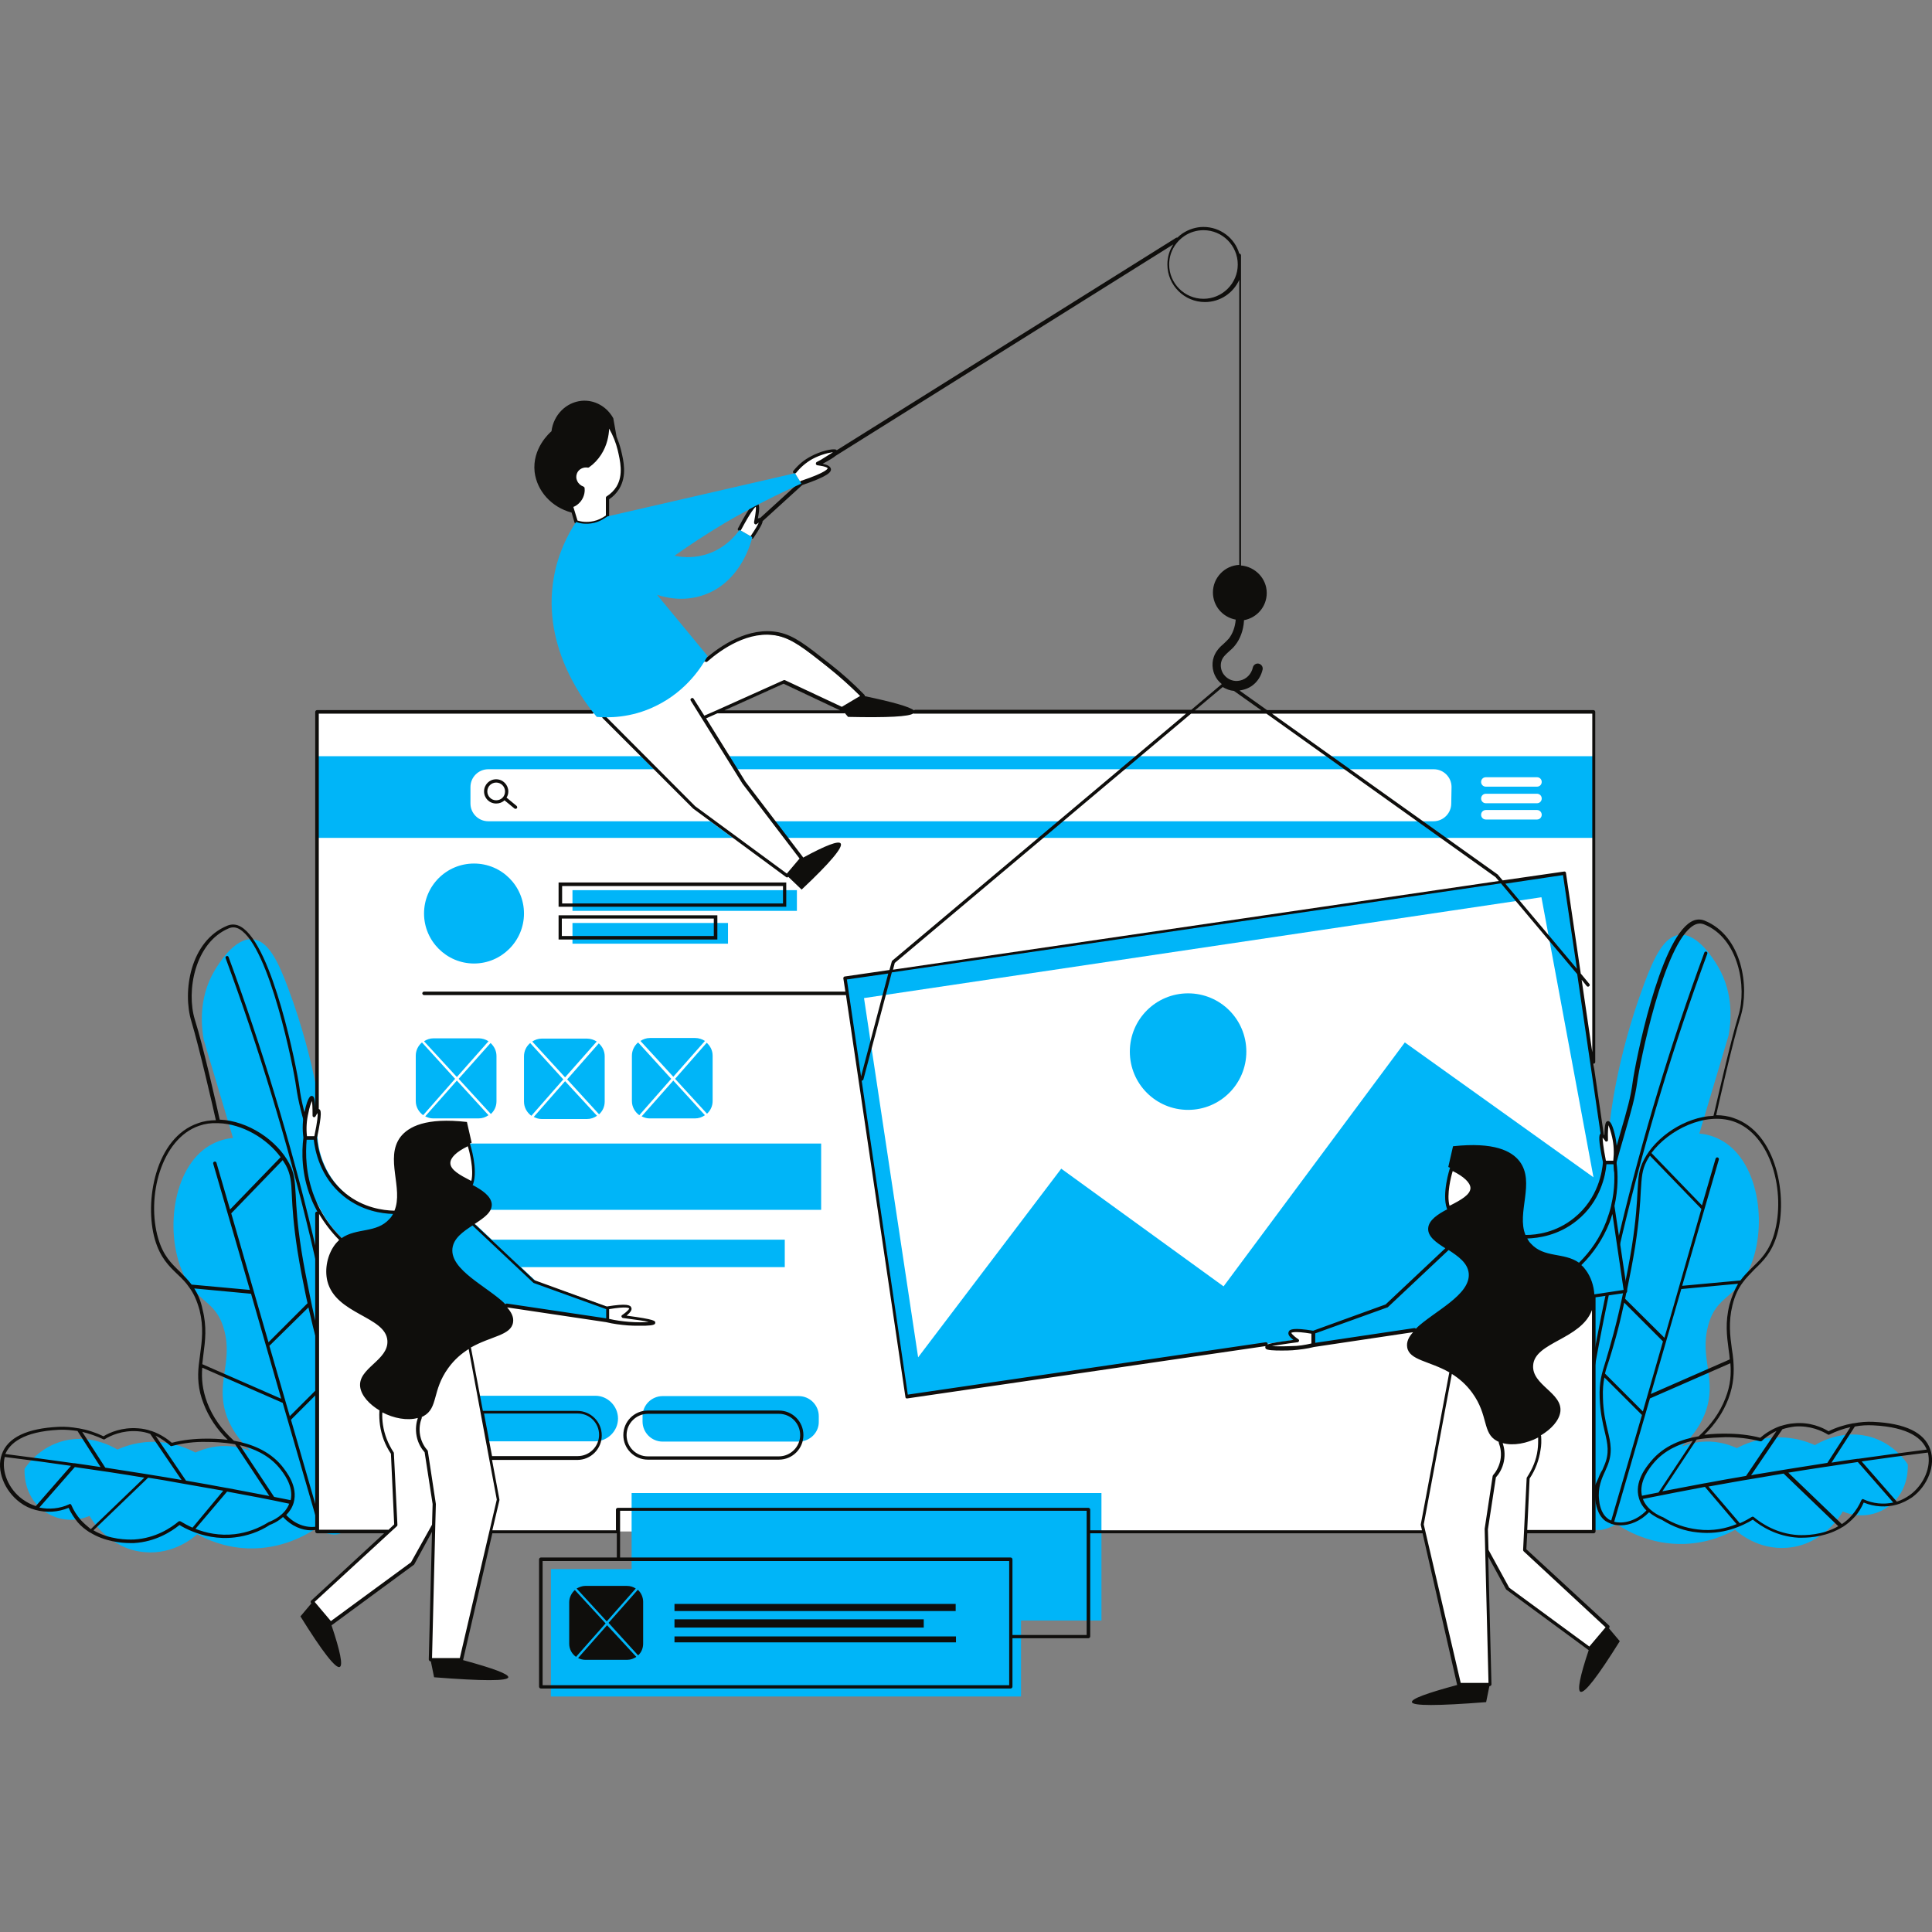
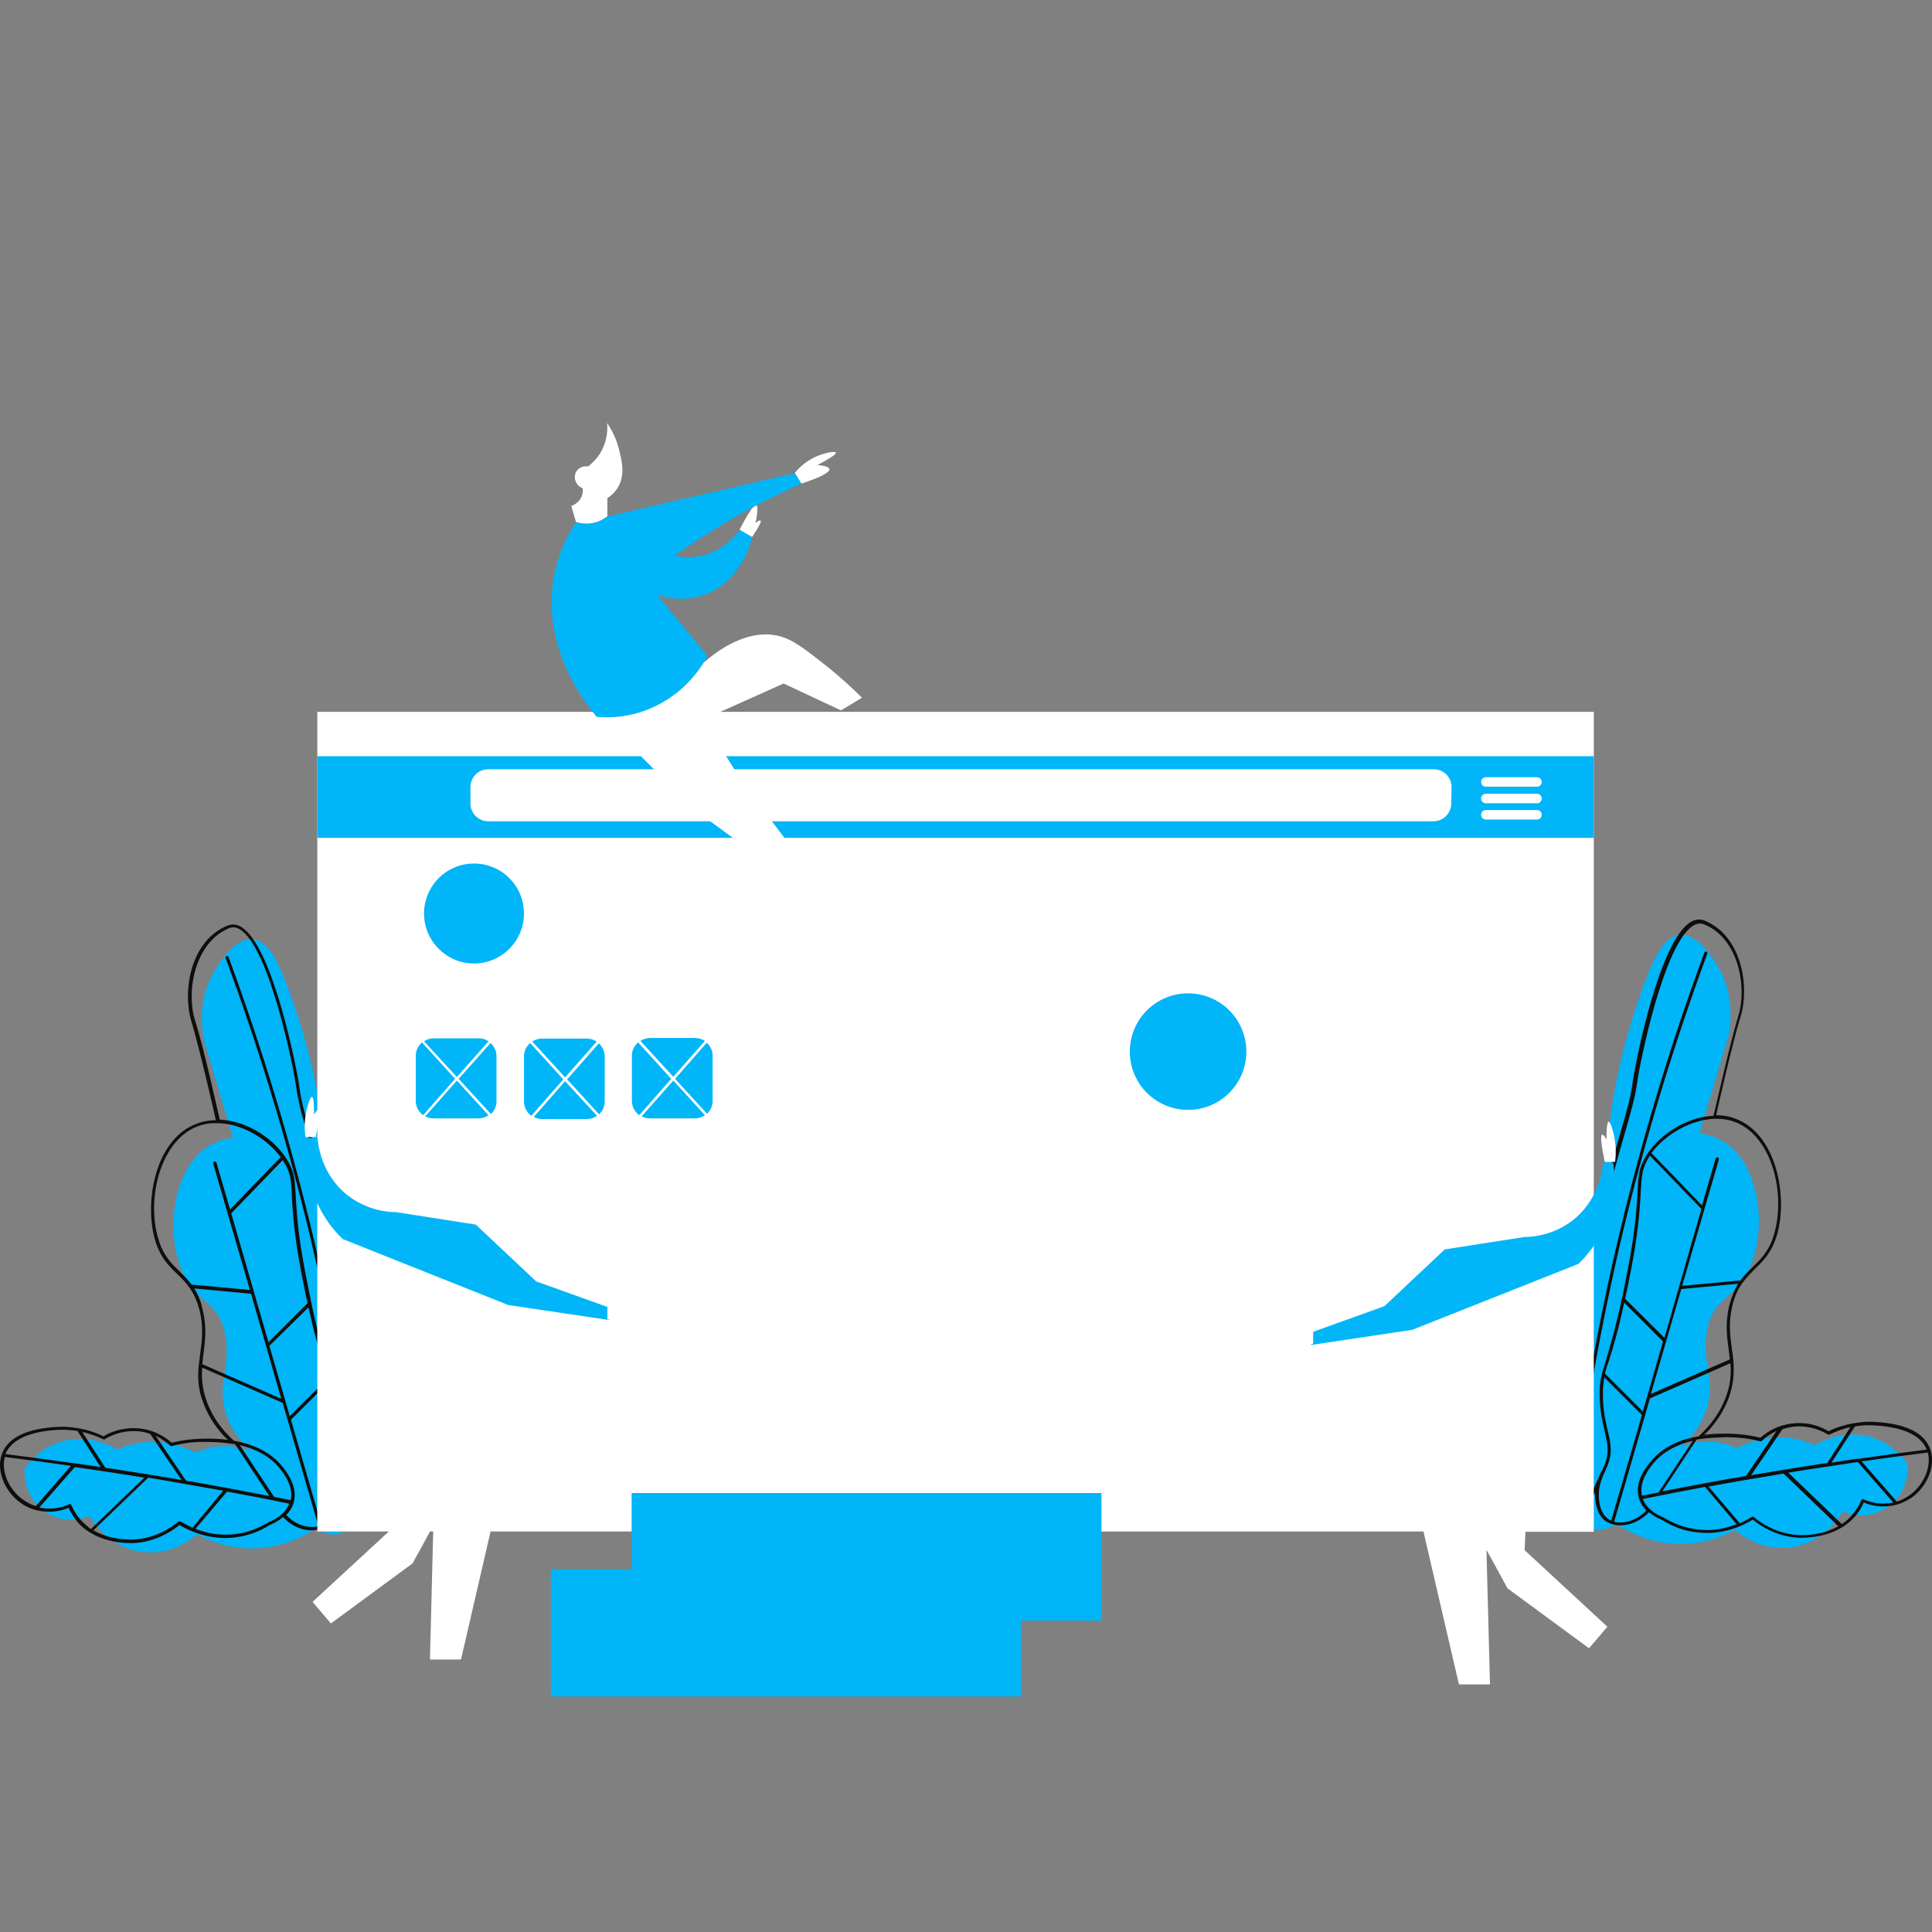
<svg xmlns="http://www.w3.org/2000/svg" width="1080" zoomAndPan="magnify" viewBox="0 0 810 810" height="1080" preserveAspectRatio="xMidYMid meet" version="1.0">
  <rect x="0" y="0" width="810" height="810" fill="#808080" stroke="none" />
  <defs>
    <clipPath id="633f2cebe9">
      <path d="M 0 385.227 L 810 385.227 L 810 647 L 0 647 Z M 0 385.227 " clip-rule="nonzero" />
    </clipPath>
    <clipPath id="aec889e98f">
      <path d="M 125.207 95.145 L 683 95.145 L 683 714.828 L 125.207 714.828 Z M 125.207 95.145 " clip-rule="nonzero" />
    </clipPath>
  </defs>
-   <path fill="#00b5f8" d="M 650.469 638.008 C 651.707 644.453 657.906 632.059 665.961 611.602 C 665.344 616.312 663.73 617.043 663.113 623.379 C 662.738 627.332 661.625 637.871 666.832 640.734 C 670.551 642.828 675.758 640.113 677.738 638.988 C 681.457 641.465 691.871 647.789 706.254 647.305 C 716.047 646.934 723.484 643.586 727.449 641.355 C 728.938 642.707 737.242 649.895 749.27 648.902 C 764.391 647.789 772.078 634.773 772.574 633.668 C 779.02 636.508 786.582 635.641 792.16 631.301 C 800.59 624.855 799.848 614.566 799.848 613.945 C 798.359 611.715 793.773 605.641 785.344 602.789 C 773.07 598.695 762.531 604.895 760.922 605.887 C 757.945 604.535 751.996 602.305 744.309 602.676 C 736.746 603.035 731.047 605.641 728.195 607.125 C 725.715 606.023 721.004 604.164 714.93 604.398 C 710.715 604.535 707.242 605.641 705.012 606.508 C 707.988 603.781 712.203 599.207 714.805 592.621 C 720.262 578.367 712.328 569.824 716.168 555.68 C 719.641 542.801 727.82 544.773 733.648 531.395 C 741.336 513.668 737.367 485.777 720.758 477.582 C 718.027 476.23 715.176 475.473 712.449 475.238 L 724.723 434.082 C 725.59 429.234 727.203 416.973 720.262 405.195 C 718.773 402.719 711.953 391.176 704.145 391.934 C 697.699 392.551 693.484 401.23 689.27 412.637 C 677.492 444.109 675.012 470.031 675.012 470.031 C 671.047 511.426 662.492 508.574 654.93 556.438 C 651.953 575.402 643.773 603.781 650.465 638.008 Z M 159.684 639.867 C 158.441 646.312 152.242 633.918 144.188 613.461 C 144.805 618.172 146.418 618.902 147.039 625.238 C 147.41 629.191 148.523 639.73 143.316 642.594 C 139.598 644.688 134.395 641.973 132.41 640.848 C 128.691 643.324 118.273 649.648 103.891 649.164 C 94.098 648.793 86.66 645.445 82.695 643.215 C 81.207 644.566 72.898 651.754 60.875 650.762 C 45.75 649.648 38.066 636.633 37.566 635.527 C 31.121 638.367 23.562 637.5 17.984 633.16 C 9.555 626.715 10.297 616.426 10.297 615.805 C 11.785 613.574 16.371 607.5 24.805 604.648 C 37.074 600.559 47.609 606.754 49.223 607.746 C 52.195 606.395 58.148 604.164 65.832 604.535 C 73.398 604.895 79.098 607.5 81.949 608.988 C 84.426 607.883 89.141 606.023 95.211 606.258 C 99.43 606.395 102.902 607.5 105.129 608.367 C 102.156 605.641 97.945 601.066 95.336 594.48 C 89.887 580.227 97.816 571.684 93.973 557.539 C 90.504 544.66 82.32 546.633 76.496 533.254 C 68.812 515.527 72.777 487.637 89.387 479.441 C 92.113 478.09 94.965 477.332 97.691 477.098 L 85.422 435.941 C 84.555 431.094 82.941 418.832 89.887 407.055 C 91.371 404.578 98.191 393.035 106 393.793 C 112.445 394.41 116.66 403.09 120.879 414.496 C 132.656 445.969 135.137 471.891 135.137 471.891 C 139.102 513.285 147.656 510.434 155.219 558.297 C 158.316 577.262 166.5 605.777 159.68 639.867 " fill-opacity="1" fill-rule="nonzero" />
+   <path fill="#00b5f8" d="M 650.469 638.008 C 651.707 644.453 657.906 632.059 665.961 611.602 C 665.344 616.312 663.73 617.043 663.113 623.379 C 662.738 627.332 661.625 637.871 666.832 640.734 C 670.551 642.828 675.758 640.113 677.738 638.988 C 681.457 641.465 691.871 647.789 706.254 647.305 C 716.047 646.934 723.484 643.586 727.449 641.355 C 728.938 642.707 737.242 649.895 749.27 648.902 C 764.391 647.789 772.078 634.773 772.574 633.668 C 779.02 636.508 786.582 635.641 792.16 631.301 C 800.59 624.855 799.848 614.566 799.848 613.945 C 798.359 611.715 793.773 605.641 785.344 602.789 C 773.07 598.695 762.531 604.895 760.922 605.887 C 757.945 604.535 751.996 602.305 744.309 602.676 C 736.746 603.035 731.047 605.641 728.195 607.125 C 725.715 606.023 721.004 604.164 714.93 604.398 C 710.715 604.535 707.242 605.641 705.012 606.508 C 707.988 603.781 712.203 599.207 714.805 592.621 C 720.262 578.367 712.328 569.824 716.168 555.68 C 719.641 542.801 727.82 544.773 733.648 531.395 C 741.336 513.668 737.367 485.777 720.758 477.582 C 718.027 476.23 715.176 475.473 712.449 475.238 L 724.723 434.082 C 725.59 429.234 727.203 416.973 720.262 405.195 C 718.773 402.719 711.953 391.176 704.145 391.934 C 697.699 392.551 693.484 401.23 689.27 412.637 C 677.492 444.109 675.012 470.031 675.012 470.031 C 671.047 511.426 662.492 508.574 654.93 556.438 C 651.953 575.402 643.773 603.781 650.465 638.008 Z M 159.684 639.867 C 158.441 646.312 152.242 633.918 144.188 613.461 C 147.41 629.191 148.523 639.73 143.316 642.594 C 139.598 644.688 134.395 641.973 132.41 640.848 C 128.691 643.324 118.273 649.648 103.891 649.164 C 94.098 648.793 86.66 645.445 82.695 643.215 C 81.207 644.566 72.898 651.754 60.875 650.762 C 45.75 649.648 38.066 636.633 37.566 635.527 C 31.121 638.367 23.562 637.5 17.984 633.16 C 9.555 626.715 10.297 616.426 10.297 615.805 C 11.785 613.574 16.371 607.5 24.805 604.648 C 37.074 600.559 47.609 606.754 49.223 607.746 C 52.195 606.395 58.148 604.164 65.832 604.535 C 73.398 604.895 79.098 607.5 81.949 608.988 C 84.426 607.883 89.141 606.023 95.211 606.258 C 99.43 606.395 102.902 607.5 105.129 608.367 C 102.156 605.641 97.945 601.066 95.336 594.48 C 89.887 580.227 97.816 571.684 93.973 557.539 C 90.504 544.66 82.32 546.633 76.496 533.254 C 68.812 515.527 72.777 487.637 89.387 479.441 C 92.113 478.09 94.965 477.332 97.691 477.098 L 85.422 435.941 C 84.555 431.094 82.941 418.832 89.887 407.055 C 91.371 404.578 98.191 393.035 106 393.793 C 112.445 394.41 116.66 403.09 120.879 414.496 C 132.656 445.969 135.137 471.891 135.137 471.891 C 139.102 513.285 147.656 510.434 155.219 558.297 C 158.316 577.262 166.5 605.777 159.68 639.867 " fill-opacity="1" fill-rule="nonzero" />
  <g clip-path="url(#633f2cebe9)">
    <path fill="#0f0e0c" d="M 800.84 626.715 C 799.102 627.953 797.242 628.957 795.262 629.578 L 780.508 612.707 C 789.805 611.355 799.102 610.113 808.277 608.988 C 809.766 614.938 806.664 622.375 800.84 626.715 Z M 781.254 628.574 C 781.129 628.449 780.879 628.449 780.758 628.574 C 780.633 628.711 780.383 628.82 780.383 628.957 C 779.391 631.301 778.027 633.406 776.418 635.266 C 775.176 636.766 773.691 638.008 772.203 638.988 L 749.766 617.418 C 759.434 615.805 769.102 614.453 778.898 612.953 L 793.773 629.949 C 789.684 630.816 785.219 630.434 781.254 628.574 Z M 753.98 643.586 C 744.93 643.078 738.359 638.625 735.262 636.012 C 735.137 635.887 735.012 635.887 734.766 635.887 C 734.641 635.887 734.516 635.887 734.391 636.012 C 733.152 636.766 731.543 637.746 729.434 638.625 L 716.293 623.242 C 722.617 622.141 729.062 620.898 735.383 619.895 C 739.477 619.152 743.691 618.531 747.781 617.801 L 770.715 639.867 C 764.145 643.695 756.582 643.695 753.98 643.586 Z M 711.707 641.219 C 706.625 640.598 701.914 638.988 697.328 636.148 C 695.715 635.527 690.633 633.297 688.773 628.449 C 697.449 626.715 706.129 624.992 714.805 623.379 L 728.07 638.988 C 723.855 640.734 718.152 642.086 711.707 641.219 Z M 676.746 638.008 L 691.746 586.301 L 725.469 571.547 C 725.84 576.023 725.59 580.723 723.359 586.301 C 721.129 592.141 717.285 597.457 712.203 602.168 C 705.383 603.297 697.574 606.023 692.121 612.707 C 690.137 615.074 685.055 621.27 687.16 628.203 C 687.781 630.309 688.898 631.922 690.262 633.297 C 686.047 637.637 680.715 638.988 676.746 638.008 Z M 675.508 637.5 C 675.012 637.25 674.391 637.016 674.02 636.633 C 671.047 634.398 670.551 630.195 670.426 628.82 C 669.805 623.75 671.543 619.773 673.027 616.672 C 673.277 616.051 673.523 615.434 673.773 614.938 C 676.25 609.121 675.262 604.895 674.02 599.688 C 673.152 595.969 672.16 591.879 672.035 585.941 C 671.914 582.469 672.16 579.992 672.656 577.512 L 688.402 593.242 Z M 670.055 619.895 L 663.73 633.668 C 662.492 635.156 660.383 636.879 659.145 636.879 C 663.855 596.477 671.047 555.93 680.469 516.258 C 689.887 476.961 701.789 437.801 715.797 399.855 C 715.922 399.48 715.797 399.109 715.426 399 C 715.055 398.863 714.684 399 714.559 399.371 C 700.551 437.293 688.648 476.59 679.227 516.012 C 669.805 555.195 662.738 595.352 658.027 635.527 C 657.906 634.906 657.781 633.918 657.906 632.43 C 660.137 575.145 661.375 546.383 667.449 523.695 C 668.691 519 669.559 516.012 670.672 512.43 C 672.039 507.707 673.648 502.512 676.5 491.836 C 678.359 484.906 679.973 479.441 681.211 475.102 C 683.812 466.051 685.426 460.598 686.418 453.656 C 687.285 446.961 697.449 395.281 710.094 387.953 C 711.582 387.086 713.07 386.973 714.559 387.594 C 728.938 393.422 732.531 413.875 728.812 425.887 C 725.469 436.809 719.391 463.695 718.402 467.801 C 706.5 468.285 694.227 476.59 689.27 486.148 C 687.039 490.352 686.914 493.324 686.543 499.41 C 686.293 504.371 685.922 511.301 684.188 522.457 C 683.07 529.398 682.078 534.234 680.84 540.434 C 677.617 556.051 675.012 564.359 673.402 569.938 C 671.418 576.27 670.426 579.371 670.672 586.188 C 670.922 592.141 671.914 596.59 672.781 600.195 C 674.02 605.402 674.887 609.234 672.531 614.566 C 672.285 615.074 672.035 615.691 671.789 616.312 C 671.168 617.18 670.551 618.531 670.055 619.895 Z M 726.707 470.145 C 742.574 475.473 748.898 499.895 743.812 517.387 C 741.707 524.578 738.359 527.789 734.766 531.258 C 733.027 532.996 731.293 534.605 729.684 536.836 L 705.262 539.082 L 720.633 486.148 C 720.758 485.777 720.508 485.391 720.137 485.266 C 719.766 485.156 719.391 485.391 719.27 485.777 L 713.566 505.363 L 692.367 483.406 C 699.684 473.613 714.805 466.176 726.707 470.145 Z M 681.336 544.523 C 681.582 543.285 681.832 541.934 682.203 540.555 C 683.441 534.359 684.434 529.535 685.551 522.582 C 687.285 511.301 687.656 504.371 687.906 499.41 C 688.277 493.586 688.402 490.598 690.383 486.766 C 690.758 486.012 691.254 485.266 691.746 484.535 L 713.316 506.852 L 703.898 539.703 L 697.824 560.887 Z M 697.203 562.387 L 688.773 591.766 L 672.906 575.887 C 673.277 574.164 673.898 572.418 674.641 570.184 C 676.129 565.352 678.359 558.406 680.961 546.137 Z M 725.094 547.004 C 723.234 554.328 723.98 560.156 724.723 565.734 C 724.973 567.211 725.094 568.586 725.219 569.938 L 692.121 584.441 L 704.887 540.434 L 728.691 538.215 C 727.328 540.555 726.086 543.422 725.094 547.004 Z M 695.344 625.723 C 692.988 626.23 690.758 626.59 688.402 627.098 C 687.039 621.137 691.5 615.555 693.234 613.461 C 697.699 608.117 703.898 605.402 709.723 604.027 Z M 723.484 602.539 C 728.316 602.539 733.277 603.035 737.988 604.277 C 738.234 604.277 738.484 604.277 738.609 604.164 C 739.848 602.926 741.953 601.301 744.805 599.938 L 732.039 618.793 C 726.336 619.77 720.508 620.762 714.684 621.891 L 714.559 621.891 C 708.609 622.996 702.781 624.109 696.953 625.238 L 711.336 603.543 C 716.543 602.676 721.004 602.676 723.484 602.539 Z M 747.285 599.207 C 748.898 598.695 750.508 598.336 752.492 598.078 C 758.938 597.582 763.898 599.938 766.375 601.438 C 766.625 601.547 766.871 601.547 766.996 601.438 C 769.848 600.062 772.824 598.957 775.797 598.336 L 766.129 613.324 C 755.84 614.938 745.551 616.562 735.262 618.285 C 734.887 618.422 734.516 618.422 734.145 618.531 Z M 777.656 598.078 C 780.262 597.582 782.738 597.457 785.344 597.582 C 800.715 598.336 806.047 603.406 807.781 607.746 C 798.234 608.984 788.691 610.227 779.145 611.602 L 778.773 611.602 C 775.176 612.086 771.582 612.594 767.863 613.215 Z M 809.27 607.637 C 806.789 600.555 798.73 596.727 785.344 596.105 C 782.617 595.969 779.887 596.219 777.16 596.727 L 776.914 596.727 C 773.441 597.348 769.848 598.449 766.625 600.062 C 764.02 598.449 758.812 596.105 752.242 596.727 C 750.137 596.836 748.277 597.348 746.664 597.828 L 746.543 597.828 C 742.574 599.207 739.723 601.301 737.988 602.789 C 733.277 601.547 728.316 601.066 723.484 601.066 C 721.5 601.066 718.277 601.066 714.559 601.547 C 719.145 597.098 722.492 592.004 724.598 586.562 C 726.953 580.363 727.078 575.145 726.707 570.309 C 726.582 568.695 726.336 567.086 726.086 565.488 C 725.344 560.02 724.598 554.328 726.336 547.25 C 727.328 543.172 728.812 540.184 730.551 537.84 C 732.16 535.598 733.898 533.988 735.633 532.125 C 739.227 528.656 742.824 525.195 745.055 517.621 C 749.641 501.754 744.93 474.855 726.953 468.793 C 724.598 467.91 721.996 467.551 719.516 467.551 C 720.633 462.457 726.457 436.672 729.805 426.023 C 733.523 413.738 730.426 392.418 714.684 385.98 C 712.824 385.227 710.84 385.363 708.98 386.465 C 695.59 394.152 685.551 446.105 684.559 453.297 C 683.691 460.113 682.078 465.559 679.477 474.48 C 678.234 478.82 676.625 484.398 674.766 491.219 C 671.914 501.754 670.301 507.086 668.938 511.809 C 667.945 515.391 666.953 518.492 665.715 523.078 C 659.516 545.762 658.402 574.648 656.168 632.055 C 656.047 634.289 656.168 636.879 657.781 637.746 L 657.906 637.746 C 658.277 637.871 658.523 638.008 658.898 638.008 C 661.254 638.008 664.102 634.906 664.723 634.289 L 664.848 634.152 L 668.691 625.723 C 668.691 626.715 668.691 627.719 668.812 628.82 C 669.062 630.309 669.559 635.02 673.027 637.637 C 673.773 638.117 674.516 638.492 675.508 638.875 C 675.508 638.875 675.633 638.988 675.758 638.988 L 675.879 638.988 C 676.996 639.359 678.113 639.496 679.477 639.496 C 683.316 639.496 687.781 637.746 691.375 634.027 C 693.605 635.887 695.961 636.879 696.832 637.25 C 701.418 640.113 706.375 641.973 711.707 642.457 C 722.242 643.695 730.551 639.73 734.887 637.125 C 738.234 639.867 744.93 644.207 753.98 644.688 L 755.59 644.688 C 759.309 644.688 766.254 644.07 772.449 640.227 C 772.574 640.227 772.699 640.113 772.699 640.113 C 774.434 638.988 776.047 637.637 777.531 636.012 C 779.145 634.289 780.383 632.168 781.375 629.949 C 785.84 631.809 790.797 632.059 795.262 630.816 C 797.492 630.195 799.723 629.07 801.707 627.719 C 808.277 622.871 811.625 614.191 809.27 607.637 Z M 152.367 637.387 C 147.656 597.348 140.59 557.168 131.168 517.871 C 121.746 478.449 109.84 439.289 95.832 401.23 C 95.711 400.859 95.34 400.723 94.965 400.859 C 94.594 400.969 94.473 401.34 94.594 401.715 C 108.602 439.66 120.504 478.82 129.93 518.117 C 139.352 557.676 146.543 598.336 151.254 638.738 C 150.012 638.738 147.906 637.016 146.664 635.527 L 140.344 621.754 C 139.848 620.281 139.227 619.039 138.73 617.91 C 138.484 617.293 138.234 616.797 137.988 616.176 C 135.633 610.734 136.625 607.016 137.738 601.797 C 138.609 598.203 139.598 593.863 139.848 587.801 C 140.094 580.98 139.102 577.883 137.121 571.547 C 135.383 566.105 132.781 557.789 129.684 542.043 C 128.441 535.848 127.449 531.023 126.336 524.07 C 124.598 512.91 124.227 505.98 123.98 501.023 C 123.605 494.938 123.477 491.973 121.246 487.746 C 116.164 478.09 104.016 469.895 92.113 469.41 C 91.246 465.32 85.176 438.422 81.703 427.512 C 77.984 415.488 81.703 395.145 95.957 389.191 C 97.445 388.574 98.934 388.695 100.422 389.566 C 113.066 396.891 123.23 448.586 124.102 455.266 C 125.094 462.223 126.582 467.664 129.309 476.715 C 130.551 481.051 132.16 486.508 134.02 493.449 C 136.871 504.121 138.484 509.328 139.848 514.039 C 140.84 517.621 141.832 520.598 143.07 525.309 C 149.145 547.871 150.383 576.645 152.617 634.027 C 152.617 635.641 152.492 636.633 152.367 637.387 Z M 139.848 630.816 C 139.723 632.168 139.102 636.395 136.254 638.625 C 135.758 638.984 135.262 639.246 134.766 639.496 L 121.992 595.238 L 137.738 579.48 C 138.234 581.961 138.484 584.441 138.359 587.91 C 138.113 593.738 137.242 597.965 136.375 601.684 C 135.137 607.016 134.145 611.094 136.625 616.934 C 136.871 617.418 137.121 618.035 137.367 618.656 C 138.73 621.754 140.59 625.723 139.848 630.816 Z M 120.008 635.156 C 121.371 633.781 122.484 632.168 123.105 630.062 C 125.094 623.133 120.008 616.934 118.148 614.566 C 112.695 607.996 104.883 605.266 98.062 604.027 C 92.859 599.316 89.141 594 86.906 588.16 C 84.801 582.582 84.426 577.883 84.801 573.406 L 118.52 588.16 L 133.523 639.867 C 129.434 640.848 124.102 639.605 120.008 635.156 Z M 112.695 638.117 C 108.355 640.848 103.523 642.594 98.438 643.215 C 91.992 643.945 86.289 642.707 81.949 640.969 L 95.211 625.352 C 103.891 626.961 112.695 628.574 121.246 630.434 C 119.512 635.156 114.426 637.5 112.695 638.117 Z M 75.75 637.871 C 75.504 637.746 75.129 637.746 74.883 637.871 C 71.785 640.484 65.211 644.938 56.164 645.445 C 53.562 645.555 45.879 645.555 39.18 641.59 L 62.113 619.523 C 66.332 620.145 70.418 620.898 74.512 621.633 C 80.836 622.758 87.281 623.863 93.605 624.992 L 80.707 640.484 C 78.73 639.605 76.988 638.625 75.75 637.871 Z M 33.848 637.25 C 32.242 635.391 30.875 633.297 29.883 630.93 C 29.762 630.816 29.637 630.57 29.512 630.57 L 29.262 630.57 C 29.141 630.57 29.016 630.57 29.016 630.68 C 25.051 632.539 20.586 632.91 16.492 632.055 L 31.371 615.074 C 41.039 616.426 50.836 617.91 60.504 619.523 L 38.066 641.105 C 36.582 639.867 35.09 638.625 33.848 637.25 Z M 15.008 631.438 C 13.027 630.816 11.168 629.812 9.43 628.574 C 3.477 624.234 0.504 616.797 1.992 610.848 C 11.289 611.973 20.465 613.215 29.762 614.566 Z M 24.805 599.441 C 27.281 599.316 29.883 599.578 32.488 599.938 L 42.16 615.074 C 38.559 614.566 34.969 613.945 31.25 613.461 L 30.875 613.461 C 21.332 612.086 11.785 610.848 2.238 609.605 C 4.098 605.266 9.43 600.195 24.805 599.441 Z M 43.273 603.406 C 43.52 603.543 43.766 603.543 43.891 603.406 C 46.246 601.922 51.203 599.578 57.773 600.062 C 59.633 600.195 61.375 600.555 62.98 601.176 L 76.125 620.516 C 75.75 620.391 75.379 620.391 75.012 620.281 C 64.84 618.531 54.43 616.934 44.137 615.32 L 34.469 600.309 C 37.445 601.066 40.418 602.055 43.273 603.406 Z M 100.543 605.887 C 106.371 607.262 112.566 609.977 117.031 615.32 C 118.766 617.418 123.23 622.996 121.867 628.957 C 119.512 628.449 117.277 628.09 114.926 627.582 Z M 71.41 606.137 C 71.539 606.258 71.785 606.395 72.031 606.258 C 76.742 605.02 81.703 604.398 86.535 604.535 C 89.141 604.535 93.605 604.648 98.562 605.516 L 112.941 627.211 C 107.113 626.094 101.164 624.992 95.34 623.863 L 95.211 623.863 C 89.387 622.758 83.688 621.754 77.984 620.762 L 65.211 601.922 C 68.066 603.297 70.172 605.02 71.41 606.137 Z M 81.453 540.184 L 105.254 542.418 L 117.898 586.426 L 84.801 571.934 C 84.926 570.555 85.176 569.07 85.297 567.707 C 86.039 562.125 86.785 556.301 84.926 549 C 84.18 545.281 82.941 542.551 81.453 540.184 Z M 129.309 548.133 C 132.039 560.266 134.145 567.348 135.633 572.168 C 136.375 574.41 136.871 576.27 137.367 577.883 L 121.496 593.738 L 112.941 564.246 Z M 112.566 562.746 L 96.949 508.711 L 118.52 486.395 C 119.02 487.125 119.387 487.871 119.883 488.625 C 121.867 492.457 122.117 495.445 122.363 501.27 C 122.609 506.34 122.984 513.16 124.723 524.441 C 125.84 531.395 126.832 536.355 128.07 542.418 C 128.316 543.793 128.691 545.145 128.938 546.383 Z M 75.379 533.117 C 71.785 529.648 68.438 526.438 66.332 519.246 C 61.246 501.891 67.57 477.469 83.438 472.004 C 85.914 471.137 88.52 470.762 91.125 470.898 L 91.492 470.898 C 101.535 471.137 111.949 477.332 117.652 485.156 L 96.453 507.086 L 90.754 487.5 C 90.625 487.125 90.254 486.879 89.887 487.016 C 89.512 487.125 89.266 487.5 89.387 487.871 L 104.762 540.805 L 80.336 538.574 C 78.848 536.602 77.117 534.855 75.379 533.117 Z M 144.309 525.195 C 143.07 520.488 142.078 517.387 141.086 513.902 C 139.723 509.191 138.113 503.988 135.262 493.324 C 133.402 486.395 131.789 480.93 130.551 476.59 C 127.945 467.664 126.336 462.223 125.469 455.402 C 124.477 448.336 114.426 396.383 101.043 388.574 C 99.184 387.457 97.199 387.332 95.34 388.078 C 79.594 394.523 76.496 415.848 80.215 428.133 C 83.438 438.781 89.387 464.566 90.504 469.66 C 88.027 469.66 85.422 470.031 83.066 470.898 C 65.094 476.961 60.379 503.863 64.965 519.73 C 67.199 527.305 70.793 530.777 74.391 534.234 C 76.25 535.98 77.984 537.707 79.469 539.938 C 81.207 542.293 82.566 545.281 83.688 549.371 C 85.422 556.438 84.676 562.125 83.934 567.594 C 83.688 569.207 83.562 570.805 83.316 572.418 C 82.816 577.262 82.941 582.469 85.422 588.668 C 87.527 594.109 90.875 599.207 95.465 603.656 C 91.746 603.16 88.645 603.16 86.535 603.16 C 81.703 603.16 76.742 603.656 72.031 604.895 C 70.297 603.406 67.445 601.301 63.48 599.938 L 63.352 599.938 C 61.621 599.316 59.883 598.957 57.773 598.82 C 51.203 598.336 45.996 600.555 43.398 602.168 C 40.047 600.555 36.582 599.441 32.98 598.82 L 32.859 598.82 C 30.129 598.336 27.402 598.078 24.676 598.203 C 11.289 598.82 3.23 602.676 0.75 609.742 C -1.602 616.312 1.742 624.992 8.438 629.949 C 10.422 631.438 12.527 632.43 14.887 633.047 C 19.344 634.289 24.305 634.027 28.77 632.168 C 29.762 634.398 31.121 636.395 32.609 638.254 C 34.102 639.977 35.707 641.219 37.445 642.348 C 37.566 642.457 37.566 642.457 37.695 642.457 C 43.891 646.312 50.836 646.934 54.555 646.934 L 56.164 646.934 C 65.211 646.426 71.91 642.086 75.258 639.359 C 76.617 640.227 78.355 641.105 80.461 641.973 C 85.047 643.832 91.246 645.445 98.438 644.566 C 103.645 643.945 108.727 642.211 113.066 639.359 C 114.059 638.984 116.414 638.008 118.645 636.012 C 122.238 639.867 126.582 641.59 130.426 641.59 C 131.789 641.59 133.027 641.355 134.145 640.969 C 135.137 640.598 136.004 640.227 136.746 639.605 C 140.094 637.125 140.715 632.43 140.961 630.816 C 141.086 629.688 141.086 628.711 141.086 627.719 L 144.93 636.148 L 145.055 636.258 C 145.672 637.016 148.523 639.977 150.879 639.977 C 151.254 639.977 151.625 639.867 151.871 639.73 L 151.996 639.73 C 153.609 638.875 153.73 636.258 153.609 634.027 C 151.625 576.754 150.508 547.996 144.309 525.195 " fill-opacity="1" fill-rule="nonzero" />
  </g>
  <path fill="#ffffff" d="M 193.402 298.449 L 133.027 298.449 L 133.027 642.086 L 163.027 642.086 L 131.047 671.59 L 138.73 680.641 L 172.945 655.473 C 175.426 651.023 177.906 646.547 180.262 642.086 L 181.625 642.086 L 180.262 695.762 L 193.277 695.762 L 205.672 642.086 L 596.789 642.086 L 611.664 706.188 L 624.684 706.188 L 623.195 649.785 C 626.168 655.102 629.145 660.57 631.996 665.898 L 666.211 691.051 L 673.898 682.016 L 639.188 649.895 C 639.309 647.305 639.434 644.824 639.559 642.211 L 668.195 642.211 L 668.195 298.449 L 193.402 298.449 " fill-opacity="1" fill-rule="nonzero" />
  <path fill="#00b5f8" d="M 264.805 657.84 L 264.805 625.969 L 461.789 625.969 L 461.789 679.398 L 461.914 679.398 L 428.07 679.398 L 428.07 711.258 L 264.434 711.258 M 264.559 711.258 L 230.961 711.258 L 230.961 657.844 L 264.805 657.844 " fill-opacity="1" fill-rule="nonzero" />
-   <path fill="#00b5f8" d="M 174.434 519.73 L 329.02 519.73 L 329.02 531.258 L 174.434 531.258 Z M 305.219 395.652 L 240.012 395.652 L 240.012 386.973 L 305.219 386.973 Z M 334.102 381.879 L 240.012 381.879 L 240.012 373.203 L 334.102 373.203 Z M 259.102 594.73 C 259.102 599.938 254.766 604.277 249.559 604.277 L 204.309 604.277 C 204.309 602.539 204.188 600.816 203.812 599.07 C 203.195 596.836 202.574 594.73 201.953 592.621 C 201.457 590.281 201.211 587.91 201.211 585.434 L 201.211 585.184 L 249.684 585.184 C 254.766 585.184 259.102 589.523 259.102 594.73 Z M 334.848 604.398 L 277.824 604.398 C 273.113 604.398 269.391 600.555 269.391 595.969 L 269.391 593.738 C 269.391 589.039 273.234 585.32 277.824 585.32 L 334.848 585.32 C 339.559 585.32 343.277 589.152 343.277 593.738 L 343.277 595.969 C 343.402 600.559 339.559 604.398 334.848 604.398 Z M 174.434 479.441 L 344.27 479.441 L 344.27 507.223 L 174.434 507.223 Z M 512.988 539.316 L 444.93 489.977 L 384.93 569.07 L 362.242 418.449 L 646.254 376.176 L 668.07 493.586 L 588.98 437.043 Z M 655.797 366.012 L 354.309 410.156 L 379.973 585.57 L 681.457 541.426 L 655.797 366.012 " fill-opacity="1" fill-rule="nonzero" />
  <path fill="#00b5f8" d="M 644.391 329.812 L 622.945 329.812 C 621.832 329.812 620.961 328.957 620.961 327.828 C 620.961 326.715 621.832 325.859 622.945 325.859 L 644.391 325.859 C 645.508 325.859 646.375 326.715 646.375 327.828 C 646.375 328.957 645.508 329.812 644.391 329.812 Z M 644.391 336.766 L 622.945 336.766 C 621.832 336.766 620.961 335.887 620.961 334.773 C 620.961 333.668 621.832 332.789 622.945 332.789 L 644.391 332.789 C 645.508 332.789 646.375 333.668 646.375 334.773 C 646.375 335.887 645.508 336.766 644.391 336.766 Z M 644.391 343.586 L 622.945 343.586 C 621.832 343.586 620.961 342.707 620.961 341.59 C 620.961 340.488 621.832 339.605 622.945 339.605 L 644.391 339.605 C 645.508 339.605 646.375 340.488 646.375 341.59 C 646.375 342.707 645.508 343.586 644.391 343.586 Z M 608.441 336.879 C 608.441 340.969 605.094 344.316 601.004 344.316 L 204.684 344.316 C 200.59 344.316 197.242 340.969 197.242 336.879 L 197.242 329.949 C 197.242 325.859 200.59 322.512 204.684 322.512 L 601.129 322.512 C 605.219 322.512 608.566 325.859 608.566 329.949 Z M 133.027 317.043 L 133.027 351.273 L 668.195 351.273 L 668.195 317.043 L 133.027 317.043 " fill-opacity="1" fill-rule="nonzero" />
  <path fill="#00b5f8" d="M 213.113 547.141 L 255.508 553.449 L 255.508 548.242 L 224.766 537.223 L 199.477 513.422 L 166.129 508.203 C 163.152 508.203 153.98 507.707 145.426 500.887 C 134.391 491.973 133.277 479.191 133.152 477.098 L 129.062 477.098 C 128.441 481.672 127.824 491.219 132.039 502.004 C 135.383 510.68 140.469 516.383 143.691 519.48 Z M 592.078 557.539 L 549.684 563.875 L 549.684 558.668 L 580.426 547.621 L 605.715 523.82 L 639.062 518.625 C 642.039 518.625 651.211 518.117 659.766 511.301 C 670.797 502.375 671.914 489.605 672.039 487.5 L 676.375 487.5 C 676.996 492.086 677.617 501.645 673.402 512.43 C 670.055 521.105 664.973 526.797 661.746 529.895 L 592.078 557.539 " fill-opacity="1" fill-rule="nonzero" />
  <path fill="#ffffff" d="M 254.641 553.09 C 256.746 553.574 259.848 554.191 263.566 554.441 C 268.523 554.812 274.227 554.578 274.352 553.957 C 274.352 553.574 272.121 552.828 261.211 551.477 C 263.566 549.855 264.684 548.613 264.434 547.996 C 264.062 547.004 260.84 547.004 254.641 547.996 Z M 132.41 476.715 C 133.898 469.41 134.391 465.559 133.523 465.32 C 133.152 465.184 132.531 465.805 131.664 467.293 C 131.664 461.355 131.293 459.977 130.797 459.855 C 130.055 459.742 128.938 463.461 128.441 465.941 C 127.449 470.391 127.699 474.109 128.07 476.715 Z M 188.195 487.637 C 188.195 491.219 193.152 493.586 197.988 496.176 C 200.094 490.227 196.625 479.688 196.625 479.688 C 192.531 481.438 188.195 484.289 188.195 487.637 Z M 550.551 558.297 C 544.477 557.293 541.129 557.293 540.758 558.297 C 540.508 559.027 541.625 560.156 543.98 561.766 C 533.195 563.117 530.84 563.875 530.84 564.246 C 530.84 564.867 536.664 565.113 541.625 564.73 C 545.344 564.496 548.441 563.875 550.551 563.367 Z M 677.121 487.125 C 677.492 484.535 677.617 480.816 676.746 476.34 C 676.25 473.863 675.137 470.145 674.391 470.281 C 674.02 470.281 673.523 471.633 673.523 477.719 C 672.656 476.23 672.035 475.609 671.664 475.723 C 670.922 475.969 671.293 479.812 672.781 487.125 Z M 315.262 225.195 C 318.113 220.969 319.352 218.621 318.855 218.25 C 318.605 218 317.863 218.375 316.746 219.246 C 317.738 214.531 317.738 212.051 317.121 211.801 C 316.129 211.43 313.773 214.902 310.055 222.098 Z M 335.961 202.754 C 344.02 200.148 347.863 198.039 347.738 196.68 C 347.617 195.809 346.004 195.316 342.781 194.941 C 349.352 191.469 350.59 190.23 350.469 189.738 C 350.094 188.988 344.766 189.863 340.301 192.34 C 336.953 194.199 334.598 196.555 333.234 198.289 Z M 328.523 286.562 L 352.574 297.828 C 355.551 296.105 358.402 294.359 361.375 292.5 C 358.152 289.289 353.316 284.703 346.996 279.605 C 337.078 271.797 332.121 267.828 325.797 266.465 C 312.656 263.738 300.262 273.285 295.551 277.375 L 253.027 301.301 L 290.84 339.246 L 329.887 367.871 L 335.961 360.57 L 311.789 328.82 L 290.094 294.109 L 294.805 301.684 C 305.84 296.727 317.492 291.52 328.523 286.562 Z M 608.566 489.977 C 608.566 489.977 605.094 500.652 607.203 506.465 C 612.035 503.863 616.996 501.508 616.996 497.926 C 616.996 494.688 612.656 491.836 608.566 489.977 Z M 251.418 190.352 C 249.805 192.828 247.945 194.441 246.582 195.555 C 244.227 195.184 241.996 196.422 241.254 198.406 C 240.383 200.762 241.625 203.738 244.352 204.73 C 244.352 205.352 244.598 207.707 242.863 209.812 C 241.625 211.297 240.137 211.918 239.516 212.168 C 240.137 214.398 240.879 216.629 241.5 218.863 C 242.738 219.242 245.469 219.973 248.938 219.242 C 251.664 218.613 253.648 217.375 254.641 216.508 L 254.641 208.82 C 255.879 208.078 257.617 206.711 258.98 204.48 C 262.203 199.273 260.715 193.203 259.598 188.738 C 258.98 186.012 257.617 181.918 254.516 177.332 C 254.766 179.316 254.887 184.898 251.418 190.352 Z M 623.195 642.211 L 624.309 642.211 L 623.316 649.895 Z M 623.195 642.211 " fill-opacity="1" fill-rule="nonzero" />
  <g clip-path="url(#aec889e98f)">
-     <path fill="#0f0e0c" d="M 328.277 371.477 L 235.672 371.477 L 235.672 378.781 L 328.277 378.781 Z M 329.641 380.156 L 234.188 380.156 L 234.188 369.977 L 329.641 369.977 Z M 680.715 540.805 L 676.004 508.945 C 675.633 510.184 675.262 511.426 674.766 512.664 C 672.16 519.246 668.07 525.445 662.988 530.402 C 663.73 531.023 664.352 531.754 664.973 532.637 C 666.953 535.363 668.195 538.945 668.441 542.664 Z M 667.449 549.234 C 662.863 561.633 643.402 562.637 642.781 572.418 C 642.16 580.723 655.176 583.945 654.188 591.879 C 653.691 595.598 650.344 599.207 646.004 601.797 C 646.004 601.922 646.129 601.922 646.129 602.059 C 646.25 604.027 646.25 606.023 645.879 607.883 C 645.262 612.086 643.773 616.176 641.293 619.895 L 640.301 641.465 L 667.449 641.465 Z M 638.812 650.402 C 638.691 650.266 638.566 650.031 638.566 649.895 L 640.055 619.773 C 640.055 619.66 640.055 619.523 640.176 619.41 C 642.531 615.805 644.145 611.973 644.641 607.883 C 644.887 606.137 644.887 604.398 644.887 602.676 C 640.176 605.156 634.477 606.258 630.012 605.02 C 630.633 606.879 631.129 609.496 630.508 612.707 C 629.887 615.805 628.402 618.035 627.16 619.41 L 623.812 641.219 L 624.062 649.785 L 632.738 665.641 L 666.336 690.32 L 673.152 682.262 Z M 612.41 705.57 L 624.062 705.57 L 622.449 640.969 L 625.797 618.902 C 625.797 618.793 625.922 618.656 625.922 618.531 C 627.039 617.293 628.402 615.184 629.02 612.332 C 629.641 609.234 629.02 606.645 628.402 605.02 C 628.277 604.895 628.402 604.648 628.402 604.535 C 628.152 604.398 627.906 604.277 627.656 604.164 C 621.336 600.816 624.188 593.492 617.242 583.945 C 614.641 580.363 611.664 577.883 608.691 576.023 L 596.914 639.109 Z M 551.293 563.008 L 592.945 556.809 C 593.195 556.809 593.441 556.809 593.566 557.055 C 601.004 549.855 616.746 542.91 615.758 533.738 C 615.262 529.398 611.293 526.684 607.328 524.07 C 607.328 524.07 607.328 524.207 607.203 524.207 L 581.914 547.996 C 581.789 548.133 581.789 548.133 581.664 548.133 L 551.418 559.027 L 551.418 563.008 Z M 549.805 563.254 L 549.805 559.152 C 542.367 557.91 541.5 558.781 541.375 558.781 C 541.375 558.781 541.5 559.535 544.352 561.508 C 544.598 561.633 544.723 562.016 544.598 562.25 C 544.477 562.5 544.352 562.746 543.98 562.746 C 538.152 563.492 534.93 564.109 533.195 564.359 C 535.176 564.496 538.277 564.496 541.5 564.359 C 544.352 564.359 547.203 563.875 549.805 563.254 Z M 609.062 490.969 C 608.316 493.324 606.457 500.762 607.699 505.473 L 608.07 505.363 C 612.41 503.133 616.5 500.887 616.5 498.035 C 616.375 495.805 613.773 493.324 609.062 490.969 Z M 380.59 584.703 L 530.715 562.746 C 531.086 562.746 531.457 563.008 531.457 563.367 L 531.457 563.625 C 532.824 563.117 535.797 562.637 542.242 561.766 C 540.508 560.391 539.887 559.398 540.262 558.406 C 540.633 557.293 542.242 556.547 550.551 557.91 L 580.922 546.891 L 605.961 523.336 C 601.996 520.859 598.523 518.379 598.773 514.906 C 599.02 511.562 602.738 509.082 606.832 506.961 C 606.707 506.852 606.582 506.852 606.582 506.602 C 604.477 500.516 607.699 490.227 607.945 489.605 C 607.699 489.496 607.449 489.359 607.203 489.246 C 607.824 486.395 608.566 483.406 609.188 480.57 C 626.418 478.711 633.73 482.539 637.078 486.879 C 643.773 495.691 635.715 508.461 639.559 517.758 L 639.805 517.758 C 644.145 517.758 652.449 516.766 660.012 510.57 C 670.176 502.375 671.789 490.848 672.039 487.25 C 670.055 477.828 670.301 475.859 671.047 475.238 L 661.254 408.406 L 629.27 370.352 L 373.898 407.676 L 361.996 452.539 C 361.871 452.926 361.625 453.035 361.375 453.035 L 361.254 453.035 Z M 361.004 451.301 L 372.41 408.16 L 355.055 410.641 Z M 374.391 406.547 L 628.402 369.359 L 627.039 367.758 L 530.961 299.207 L 499.352 299.207 L 375.137 403.711 Z M 500.961 297.828 L 528.855 297.828 L 517.328 289.66 C 515.59 289.523 514.102 288.902 512.617 288.047 Z M 655.301 366.879 L 631.129 370.488 L 661.129 406.188 Z M 533.316 299.207 L 627.906 366.633 L 628.027 366.766 L 630.012 369.109 L 655.797 365.391 C 655.922 365.391 656.168 365.391 656.293 365.527 C 656.418 365.641 656.543 365.762 656.543 366.012 L 662.738 408.16 L 666.336 412.5 C 666.582 412.746 666.582 413.254 666.211 413.492 C 665.961 413.738 665.469 413.738 665.219 413.367 L 663.113 410.777 L 667.574 441.148 L 667.574 299.207 Z M 671.914 476.961 C 671.914 477.828 672.035 480.309 673.277 486.633 L 676.375 486.633 C 676.746 483.297 676.625 479.949 675.879 476.715 C 675.383 474.617 674.766 472.758 674.391 471.754 C 674.27 472.512 674.02 474.234 674.145 477.953 C 674.145 478.336 673.898 478.574 673.648 478.574 C 673.402 478.711 673.027 478.574 672.906 478.203 C 672.531 477.719 672.16 477.211 671.914 476.961 Z M 661.996 529.398 C 666.953 524.578 670.922 518.625 673.402 512.18 C 674.27 509.812 675.012 507.582 675.508 505.363 L 675.508 505.227 C 677.121 498.543 676.996 492.457 676.5 488.117 L 673.523 488.117 C 673.152 492.348 671.168 503.75 661.004 511.809 C 653.316 518.008 644.887 519.109 640.301 519.246 C 640.672 519.977 641.168 520.723 641.789 521.34 C 647.367 527.539 655.672 524.938 661.996 529.398 C 661.871 529.398 661.996 529.398 661.996 529.398 Z M 455.59 633.406 L 259.973 633.406 L 259.973 652.996 L 423.73 652.996 C 424.102 652.996 424.477 653.367 424.477 653.75 L 424.477 685.473 L 455.59 685.473 Z M 423.113 654.48 L 227.492 654.48 L 227.492 706.547 L 423.113 706.547 Z M 208.277 628.711 L 196.5 565.598 C 193.523 567.457 190.551 569.938 187.945 573.543 C 181.004 583.09 183.855 590.281 177.531 593.738 C 177.285 593.863 177.039 594 176.789 594.109 C 176.789 594.246 176.914 594.48 176.789 594.617 C 176.168 596.219 175.551 598.82 176.168 601.922 C 176.789 604.895 178.152 606.879 179.27 608.117 C 179.391 608.254 179.391 608.367 179.391 608.504 L 182.738 630.57 L 182.492 639.605 L 182.492 639.73 L 181.129 695.145 L 192.781 695.145 Z M 181.129 639.246 L 181.375 630.57 L 178.027 608.875 C 176.789 607.5 175.301 605.266 174.684 602.168 C 174.062 599.07 174.559 596.34 175.176 594.48 C 170.715 595.723 165.012 594.617 160.301 592.141 C 160.176 593.863 160.301 595.598 160.551 597.348 C 161.168 601.438 162.656 605.266 165.012 608.875 C 165.137 608.984 165.137 609.121 165.137 609.234 L 166.625 639.359 C 166.625 639.605 166.5 639.73 166.375 639.867 L 131.914 671.59 L 138.73 679.648 L 172.328 654.992 Z M 162.781 641.465 L 165.262 639.109 L 163.898 609.496 C 161.418 605.777 159.93 601.797 159.309 597.457 C 159.062 595.598 158.938 593.625 159.062 591.633 C 159.062 591.52 159.062 591.383 159.188 591.383 C 154.848 588.781 151.5 585.184 151.004 581.465 C 150.012 573.543 163.027 570.309 162.41 562.016 C 161.664 551.852 140.715 551.094 137.242 537.086 C 136.004 531.879 137.367 526.066 140.219 522.098 C 140.84 521.219 141.582 520.488 142.203 519.867 C 138.98 516.633 136.129 512.91 133.773 508.945 L 133.773 641.355 L 162.781 641.355 Z M 131.789 501.754 C 134.27 508.203 138.234 514.152 143.195 519 L 143.195 519.109 C 149.516 514.66 157.824 517.141 163.277 511.051 C 163.898 510.434 164.391 509.703 164.766 508.945 C 160.176 508.82 151.746 507.707 144.062 501.508 C 134.02 493.449 132.039 482.059 131.543 477.828 L 128.566 477.828 C 128.07 483.531 128.07 492.211 131.789 501.754 Z M 128.691 476.34 L 131.789 476.34 C 133.152 469.895 133.277 467.551 133.152 466.672 C 132.906 466.934 132.656 467.293 132.285 468.035 C 132.16 468.285 131.789 468.422 131.543 468.422 C 131.293 468.285 131.047 468.035 131.047 467.801 C 131.047 464.191 130.922 462.457 130.797 461.602 C 130.301 462.594 129.684 464.453 129.309 466.562 C 128.566 469.66 128.316 472.996 128.691 476.344 Z M 132.41 465.074 L 132.41 465.434 L 132.531 465.32 C 132.41 465.32 132.41 465.184 132.41 465.074 Z M 196.129 480.57 C 191.293 482.91 188.812 485.391 188.812 487.637 C 188.812 490.488 192.906 492.707 197.242 494.938 L 197.617 495.074 C 198.73 490.352 196.871 482.91 196.129 480.57 Z M 198.113 513.781 C 194.145 516.383 190.176 519.109 189.684 523.449 C 188.691 532.5 204.434 539.453 211.871 546.754 C 211.996 546.633 212.242 546.52 212.492 546.52 L 254.145 552.719 L 254.145 548.863 L 223.898 537.953 C 223.773 537.953 223.773 537.844 223.648 537.844 L 198.359 514.039 C 198.113 513.902 198.113 513.781 198.113 513.781 Z M 255.383 548.863 L 255.383 552.953 C 258.113 553.574 260.84 553.957 263.691 554.191 C 266.914 554.441 270.012 554.441 271.996 554.191 C 270.262 553.82 267.16 553.336 261.211 552.582 C 260.961 552.582 260.715 552.332 260.59 552.098 C 260.469 551.852 260.59 551.477 260.84 551.34 C 263.691 549.371 263.812 548.613 263.812 548.613 C 263.691 548.379 262.82 547.621 255.383 548.863 Z M 202.945 592.758 L 206.293 610.473 L 242.242 610.473 C 247.078 610.473 251.168 606.508 251.168 601.547 C 251.168 596.59 247.203 592.621 242.242 592.621 L 202.945 592.621 Z M 353.07 297.828 Z M 303.73 297.828 L 352.203 297.828 L 328.523 286.672 Z M 518.938 110.887 C 518.938 102.957 512.492 96.508 504.559 96.508 C 501.707 96.512 498.855 97.379 496.5 98.988 C 492.531 101.715 490.176 106.055 490.176 110.887 C 490.176 118.824 496.625 125.27 504.559 125.27 C 512.492 125.27 518.938 118.824 518.938 110.887 Z M 682.203 541.312 C 682.203 541.672 681.953 542.043 681.582 542.043 L 668.938 543.902 L 668.938 642.086 C 668.938 642.457 668.566 642.828 668.195 642.828 L 640.301 642.828 L 639.93 649.523 L 674.641 681.508 C 674.887 681.754 674.887 682.262 674.641 682.5 L 674.516 682.637 L 679.102 688.078 C 669.805 702.953 664.352 710.02 662.617 709.289 C 661.254 708.668 662.367 702.828 666.086 691.797 C 665.961 691.797 665.961 691.797 665.84 691.672 L 631.625 666.52 C 631.5 666.52 631.5 666.383 631.375 666.258 L 623.938 652.621 L 625.301 706.188 C 625.301 706.438 625.176 706.547 625.055 706.672 C 624.93 706.809 624.684 706.922 624.559 706.922 L 624.434 706.922 L 623.07 713.625 C 602.617 715.227 592.203 715.227 591.953 713.625 C 591.707 712.25 598.027 709.906 610.922 706.438 L 596.418 642.828 L 457.078 642.828 L 457.078 686.094 C 457.078 686.465 456.707 686.836 456.336 686.836 L 424.477 686.836 L 424.477 707.168 C 424.477 707.539 424.102 707.91 423.73 707.91 L 226.746 707.91 C 226.375 707.91 226.004 707.539 226.004 707.168 L 226.004 653.75 C 226.004 653.367 226.375 652.996 226.746 652.996 L 258.605 652.996 L 258.605 642.828 L 206.418 642.828 L 194.145 696.012 C 206.914 699.48 213.234 701.852 213.113 703.203 C 212.863 704.812 202.449 704.812 181.996 703.203 L 180.633 696.52 L 180.508 696.52 C 180.262 696.52 180.137 696.383 180.012 696.27 C 179.887 696.137 179.766 695.898 179.766 695.762 L 181.129 642.211 L 173.691 655.848 C 173.691 655.98 173.566 655.98 173.441 656.094 L 139.227 681.258 C 139.227 681.258 139.102 681.258 138.98 681.395 C 142.699 692.418 143.812 698.242 142.449 698.863 C 140.84 699.73 135.262 692.664 125.961 677.676 L 130.551 672.211 L 130.426 672.098 C 130.176 671.836 130.176 671.34 130.426 671.105 L 161.047 642.828 L 132.906 642.828 C 132.531 642.828 132.16 642.457 132.16 642.086 L 132.16 508.711 C 132.16 508.324 132.531 507.953 132.906 507.953 L 133.027 507.953 C 132.039 506.094 131.047 504.121 130.301 502.125 C 126.336 492.086 126.457 482.91 127.203 476.961 C 126.707 473.242 126.832 469.66 127.699 466.051 C 129.188 459.234 130.426 459.359 130.797 459.496 C 131.543 459.605 132.039 460.113 132.16 464.812 L 132.16 298.449 C 132.16 298.078 132.531 297.719 132.906 297.719 L 248.441 297.719 C 248.812 297.719 249.188 298.078 249.188 298.449 C 249.188 298.82 248.812 299.207 248.441 299.207 L 133.648 299.207 L 133.648 464.938 C 134.641 465.32 135.137 466.426 132.906 477.098 C 133.152 480.57 134.766 492.211 144.93 500.402 C 152.492 506.465 160.797 507.469 165.137 507.582 L 165.383 507.582 C 169.227 498.285 161.293 485.527 167.863 476.715 C 171.211 472.375 178.523 468.422 195.758 470.391 C 196.375 473.242 197.121 476.23 197.738 479.07 C 197.492 479.191 197.242 479.328 196.996 479.441 C 197.242 480.062 200.469 490.352 198.359 496.426 C 198.359 496.547 198.234 496.684 198.113 496.797 C 202.078 498.902 205.797 501.383 206.168 504.742 C 206.418 508.203 202.945 510.57 198.98 513.16 L 224.02 536.715 L 254.391 547.758 C 262.824 546.383 264.309 547.141 264.684 548.242 C 265.055 549.109 264.434 550.102 262.699 551.59 C 274.848 553.203 274.723 553.82 274.723 554.578 C 274.723 555.309 273.98 555.68 270.508 555.816 L 267.906 555.816 C 266.293 555.816 264.684 555.816 263.195 555.68 C 260.219 555.434 257.121 555.062 254.145 554.328 L 212.617 548.133 C 214.477 550.238 215.469 552.332 215.094 554.441 C 214.227 559.906 205.797 560.156 197.367 564.977 C 197.367 565.113 197.492 565.113 197.492 565.227 L 202.449 591.52 L 241.996 591.52 C 247.699 591.52 252.285 596.105 252.285 601.797 C 252.285 607.5 247.699 612.086 241.996 612.086 L 206.293 612.086 L 209.391 628.711 L 209.391 628.957 L 206.418 641.59 L 258.234 641.59 L 258.234 632.91 C 258.234 632.539 258.605 632.168 258.98 632.168 L 456.336 632.168 C 456.707 632.168 457.078 632.539 457.078 632.91 L 457.078 641.59 L 596.168 641.59 L 595.672 639.359 L 595.672 639.109 L 607.574 575.652 C 607.574 575.516 607.574 575.516 607.699 575.402 C 599.27 570.555 590.84 570.309 589.973 564.867 C 589.598 562.637 590.59 560.527 592.449 558.531 L 550.922 564.73 C 547.945 565.488 544.973 565.848 541.871 566.105 C 540.633 566.219 538.773 566.219 537.039 566.219 C 534.188 566.219 531.336 566.105 530.715 565.488 C 530.59 565.352 530.469 565.113 530.469 564.867 C 530.469 564.73 530.469 564.496 530.59 564.359 L 380.344 586.301 L 380.219 586.301 C 380.094 586.301 379.973 586.301 379.848 586.188 C 379.723 586.051 379.598 585.941 379.598 585.68 L 354.684 417.211 L 177.781 417.211 C 177.41 417.211 177.039 416.836 177.039 416.465 C 177.039 416.105 177.41 415.734 177.781 415.734 L 354.434 415.734 L 353.566 410.156 C 353.566 409.773 353.812 409.398 354.188 409.398 L 372.906 406.672 L 373.898 403.09 C 373.898 402.953 374.02 402.828 374.145 402.719 L 497.242 299.207 L 383.195 299.207 C 383.07 299.207 382.945 299.207 382.945 299.07 C 381.336 300.445 372.16 300.93 355.551 300.559 L 354.188 298.957 C 354.062 299.07 353.938 299.07 353.812 299.07 L 300.758 299.07 L 296.047 301.176 L 312.531 327.719 L 336.707 359.441 L 336.707 359.566 C 346.254 354.371 351.582 352.375 352.449 353.613 C 353.566 355.102 348.113 361.672 336.086 372.965 L 330.508 367.621 C 330.383 367.758 330.137 367.871 330.012 367.871 C 329.887 367.871 329.766 367.871 329.641 367.758 L 290.59 338.988 L 252.656 301.066 C 252.41 300.816 252.41 300.309 252.656 300.062 C 252.906 299.824 253.402 299.824 253.648 300.062 L 291.457 338.008 L 329.887 366.258 L 335.219 359.949 L 311.293 328.574 L 289.598 293.738 C 289.352 293.379 289.477 293.008 289.848 292.758 C 290.219 292.5 290.59 292.621 290.84 293.008 L 295.301 300.062 C 295.301 300.062 295.426 299.938 295.551 299.938 L 300.383 297.828 L 328.523 285.184 C 328.773 285.062 328.898 285.062 329.145 285.184 L 352.945 296.34 L 360.633 291.766 C 356.293 287.43 351.707 283.324 346.996 279.605 C 337.203 271.797 332.242 267.965 326.168 266.59 C 314.02 263.988 302.367 272.305 296.543 277.375 C 296.293 277.621 295.797 277.621 295.551 277.262 C 295.301 277.004 295.301 276.508 295.672 276.273 C 301.746 270.93 313.898 262.5 326.543 265.113 C 332.988 266.465 337.945 270.445 347.988 278.367 C 353.07 282.332 357.906 286.672 362.367 291.258 C 362.492 291.383 362.617 291.633 362.617 291.879 C 374.516 294.359 381.336 296.34 383.195 297.828 C 383.316 297.719 383.441 297.582 383.691 297.582 L 499.477 297.582 L 512.242 286.809 C 511.625 286.301 511.004 285.68 510.508 285.062 C 508.402 282.332 507.781 278.613 508.898 275.402 C 509.766 272.926 511.5 271.176 513.113 269.824 C 513.855 269.07 514.598 268.449 515.219 267.707 C 516.832 265.598 517.824 262.871 518.07 259.906 L 518.07 259.773 C 512.617 258.781 508.523 254.07 508.523 248.379 C 508.523 242.18 513.484 237.086 519.559 236.836 L 519.559 117.34 C 517.078 122.793 511.625 126.637 505.176 126.637 C 496.5 126.637 489.434 119.57 489.434 110.891 C 489.434 107.793 490.301 104.945 491.914 102.465 L 350.344 191.102 C 349.477 191.844 347.863 192.836 344.887 194.449 C 347.121 194.941 348.113 195.562 348.359 196.555 C 348.605 197.918 347.242 199.652 336.336 203.371 L 319.723 218.496 C 319.723 219.359 318.855 221.105 315.879 225.559 C 315.758 225.816 315.508 225.816 315.262 225.816 C 315.137 225.816 315.012 225.816 314.887 225.68 C 314.516 225.445 314.516 225.062 314.766 224.688 C 316.871 221.59 317.738 219.977 318.113 219.109 C 317.863 219.246 317.617 219.484 317.242 219.73 C 316.996 219.867 316.746 219.977 316.5 219.73 C 316.254 219.617 316.129 219.246 316.129 218.992 C 316.996 214.402 316.996 212.918 316.871 212.422 C 316.375 212.797 314.766 214.531 310.672 222.211 C 310.551 222.582 310.055 222.719 309.684 222.457 C 309.309 222.348 309.188 221.836 309.434 221.477 C 315.012 210.938 316.375 210.438 317.367 210.812 C 318.234 211.184 318.73 212.422 317.738 217.383 C 318.113 217.258 318.359 217.133 318.73 217.133 L 335.469 201.887 C 335.469 201.887 335.59 201.887 335.59 201.762 C 335.59 201.762 335.715 201.762 335.715 201.641 C 346.871 197.918 346.996 196.43 346.996 196.309 C 346.996 196.309 346.746 195.562 342.656 195.066 C 342.41 195.066 342.16 194.82 342.035 194.449 C 342.035 194.199 342.16 193.828 342.41 193.703 C 343.027 193.328 343.648 193.082 344.27 192.711 L 349.227 189.609 C 347.617 189.738 344.02 190.602 340.551 192.461 C 337.945 193.949 335.715 195.809 333.73 198.289 C 333.484 198.539 332.988 198.66 332.738 198.414 C 332.492 198.168 332.367 197.668 332.617 197.422 C 334.723 194.82 337.078 192.836 339.93 191.348 C 344.02 189.117 348.98 188.004 350.469 188.496 C 350.59 188.621 350.715 188.621 350.84 188.742 L 493.027 99.734 C 493.152 99.613 493.402 99.613 493.648 99.613 C 494.27 98.992 495.012 98.375 495.758 97.875 C 498.359 96.141 501.457 95.148 504.559 95.148 C 511.625 95.148 517.699 99.859 519.559 106.305 C 519.93 106.305 520.301 106.68 520.301 107.051 L 520.301 237.082 C 526.25 237.59 531.086 242.547 531.086 248.609 C 531.086 254.324 526.996 259.023 521.543 260.016 L 521.543 260.387 C 521.293 264.242 519.93 267.961 517.82 270.551 C 517.078 271.543 516.086 272.41 515.219 273.168 C 513.855 274.406 512.617 275.512 512.121 277.121 C 511.5 278.98 511.871 281.227 513.113 282.836 C 514.723 284.945 517.328 285.938 519.93 285.316 C 522.656 284.695 524.641 282.574 525.262 279.848 C 525.508 278.746 526.625 277.988 527.738 278.238 C 528.855 278.496 529.598 279.602 529.352 280.715 C 528.359 285.055 525.137 288.414 520.797 289.281 C 520.426 289.395 520.055 289.395 519.68 289.52 L 531.211 297.711 L 668.07 297.711 C 668.441 297.711 668.812 298.07 668.812 298.445 L 668.812 445.234 C 668.812 445.594 668.566 445.965 668.07 445.965 L 672.41 475.715 C 672.531 475.852 672.531 475.852 672.656 475.965 C 672.781 470.645 673.277 470.137 674.145 470.027 C 675.262 469.891 676.25 472.133 677.242 476.586 C 677.988 480.191 678.113 483.773 677.738 487.492 C 678.359 492.082 678.484 498.402 676.871 505.605 Z M 211.746 331.809 C 211.746 329.812 210.137 328.09 208.027 328.09 C 206.047 328.09 204.309 329.688 204.309 331.809 C 204.309 333.781 205.922 335.527 208.027 335.527 C 210.137 335.527 211.746 333.918 211.746 331.809 Z M 213.113 331.809 C 213.113 332.789 212.863 333.668 212.367 334.398 L 216.582 337.871 C 216.832 338.117 216.953 338.625 216.707 338.875 C 216.582 338.988 216.336 339.109 216.211 339.109 C 216.086 339.109 215.84 339.109 215.715 338.988 L 211.5 335.527 C 210.633 336.395 209.391 336.879 208.027 336.879 C 205.176 336.879 202.945 334.648 202.945 331.809 C 202.945 328.957 205.176 326.715 208.027 326.715 C 210.879 326.715 213.113 329.07 213.113 331.809 Z M 235.551 392.418 L 299.27 392.418 L 299.27 385.113 L 235.551 385.113 Z M 234.188 383.738 L 300.758 383.738 L 300.758 393.902 L 234.188 393.902 Z M 258.98 188.738 C 258.234 185.641 256.996 182.539 255.383 179.688 C 255.262 182.664 254.516 186.758 252.039 190.598 C 250.672 192.703 249.062 194.441 246.953 195.93 C 246.832 196.055 246.582 196.055 246.457 196.055 C 244.477 195.684 242.492 196.797 241.871 198.535 C 241.5 199.523 241.5 200.641 241.996 201.633 C 242.492 202.746 243.484 203.613 244.598 203.988 C 244.848 204.113 245.094 204.359 245.094 204.609 C 245.219 205.598 245.219 207.953 243.484 210.188 C 242.492 211.426 241.375 212.172 240.383 212.539 L 242.121 218.242 C 243.73 218.738 246.086 219.105 248.812 218.492 C 250.672 218.117 252.41 217.25 254.02 216.137 L 254.02 208.699 C 254.02 208.453 254.145 208.199 254.391 208.078 C 256.129 206.961 257.492 205.598 258.484 203.988 C 261.457 199.027 259.973 193.078 258.98 188.738 Z M 224.145 197.914 C 223.027 187.996 230.469 181.426 231.211 180.805 C 232.078 173.863 237.41 168.656 243.855 168.039 C 249.188 167.543 254.391 170.391 257.121 175.348 C 257.617 177.953 257.988 180.434 258.484 183.039 C 259.227 184.898 259.848 186.633 260.344 188.617 C 261.457 193.203 262.945 199.402 259.598 204.98 C 258.484 206.715 257.121 208.199 255.383 209.316 L 255.383 216.633 C 255.383 216.879 255.262 217.004 255.137 217.129 C 253.402 218.492 251.293 219.477 249.188 219.973 C 248.07 220.234 246.953 220.344 245.961 220.344 C 244.102 220.344 242.492 219.973 241.375 219.613 C 241.129 219.477 241.004 219.352 240.879 219.105 L 239.641 214.898 C 231.211 212.664 225.137 205.848 224.145 197.914 Z M 326.543 592.75 L 271.625 592.75 C 266.789 592.75 262.699 596.715 262.699 601.676 C 262.699 606.633 266.664 610.59 271.625 610.59 L 326.543 610.59 C 331.375 610.59 335.469 606.633 335.469 601.676 C 335.469 596.715 331.5 592.75 326.543 592.75 Z M 271.625 591.375 L 326.543 591.375 C 332.242 591.375 336.832 595.961 336.832 601.676 C 336.832 607.363 332.242 611.965 326.543 611.965 L 271.625 611.965 C 265.922 611.965 261.336 607.363 261.336 601.676 C 261.336 595.961 265.922 591.375 271.625 591.375 Z M 400.672 686.082 L 282.781 686.082 L 282.781 688.562 L 400.797 688.562 L 400.797 686.082 Z M 387.285 678.906 L 282.781 678.906 L 282.781 682.363 L 387.285 682.363 Z M 400.672 672.449 L 282.781 672.449 L 282.781 675.434 L 400.672 675.434 Z M 254.516 681.387 L 242.367 695.133 C 243.359 695.641 244.352 695.891 245.469 695.891 L 262.945 695.891 C 264.434 695.891 265.672 695.383 266.789 694.648 Z M 241.004 666.621 C 239.641 667.859 238.648 669.719 238.648 671.715 L 238.648 689.184 C 238.648 691.414 239.766 693.41 241.5 694.648 L 253.898 680.629 Z M 267.531 694.031 C 268.898 692.789 269.641 691.043 269.641 689.07 L 269.641 671.578 C 269.641 669.609 268.773 667.75 267.41 666.508 L 255.137 680.395 Z M 241.746 666 C 242.863 665.383 244.102 664.898 245.344 664.898 L 262.824 664.898 C 264.188 664.898 265.426 665.27 266.543 666 L 254.391 679.773 L 241.746 666 " fill-opacity="1" fill-rule="nonzero" />
-   </g>
+     </g>
  <path fill="#00b5f8" d="M 248.938 219.246 C 245.59 219.977 242.863 219.359 241.5 218.867 C 237.906 224.316 233.938 232.125 232.203 242.043 C 226.746 272.418 246.707 296.344 250.176 300.559 C 254.641 300.93 264.434 301.176 274.973 295.969 C 288.234 289.523 294.559 278.863 296.664 275.031 L 275.469 249.371 C 278.441 250.352 286.375 252.582 295.301 249.371 C 311.168 243.656 315.137 226.301 315.383 225.195 L 310.055 222.211 C 308.566 224.207 303.73 230.516 294.93 232.746 C 289.723 234.121 285.383 233.504 282.781 232.996 C 289.102 228.543 296.047 223.957 303.73 219.359 C 315.137 212.672 325.922 207.219 335.961 202.754 L 333.234 198.414 L 254.641 216.516 C 253.523 217.254 251.664 218.621 248.938 219.246 Z M 282.285 453.035 L 269.02 468.035 C 270.012 468.531 271.129 468.902 272.367 468.902 L 291.336 468.902 C 292.945 468.902 294.309 468.422 295.551 467.551 Z M 267.531 437.043 C 265.922 438.422 264.93 440.391 264.93 442.621 L 264.93 461.602 C 264.93 464.082 266.168 466.176 268.027 467.551 L 281.418 452.305 Z M 296.418 466.934 C 297.906 465.559 298.773 463.695 298.773 461.602 L 298.773 442.621 C 298.773 440.391 297.781 438.531 296.293 437.18 L 283.027 452.305 Z M 282.285 451.438 L 295.551 436.426 C 294.434 435.68 292.945 435.184 291.457 435.184 L 272.492 435.184 C 271.004 435.184 269.641 435.68 268.523 436.426 Z M 236.914 453.297 L 223.773 468.285 C 224.766 468.793 225.879 469.152 227.121 469.152 L 246.086 469.152 C 247.699 469.152 249.062 468.656 250.301 467.801 Z M 222.285 437.293 C 220.672 438.668 219.684 440.641 219.684 442.871 L 219.684 461.836 C 219.684 464.316 220.922 466.426 222.781 467.801 L 236.168 452.539 Z M 251.168 467.18 C 252.656 465.805 253.523 463.945 253.523 461.836 L 253.523 442.871 C 253.523 440.641 252.531 438.781 251.047 437.43 L 237.781 452.539 Z M 236.914 451.684 L 250.176 436.672 C 249.062 435.941 247.574 435.434 246.086 435.434 L 227.121 435.434 C 225.633 435.434 224.27 435.941 223.152 436.672 Z M 191.543 453.035 L 178.277 468.035 C 179.27 468.531 180.383 468.902 181.625 468.902 L 200.59 468.902 C 202.203 468.902 203.566 468.422 204.805 467.551 Z M 176.914 437.043 C 175.301 438.422 174.309 440.391 174.309 442.621 L 174.309 461.602 C 174.309 464.082 175.551 466.176 177.41 467.551 L 190.797 452.305 Z M 205.797 467.043 C 207.285 465.691 208.152 463.832 208.152 461.715 L 208.152 442.758 C 208.152 440.527 207.16 438.668 205.672 437.293 L 192.285 452.305 Z M 191.543 451.547 L 204.805 436.562 C 203.691 435.805 202.203 435.32 200.715 435.32 L 181.746 435.32 C 180.262 435.32 178.898 435.805 177.781 436.562 Z M 198.73 362.043 C 187.078 362.043 177.781 371.477 177.781 382.996 C 177.781 394.523 187.203 403.957 198.73 403.957 C 210.262 403.957 219.684 394.523 219.684 382.996 C 219.684 371.477 210.383 362.043 198.73 362.043 Z M 522.531 440.898 C 522.531 454.398 511.625 465.32 498.113 465.32 C 484.598 465.32 473.691 454.398 473.691 440.898 C 473.691 427.375 484.598 416.465 498.113 416.465 C 511.625 416.465 522.531 427.375 522.531 440.898 " fill-opacity="1" fill-rule="nonzero" />
</svg>